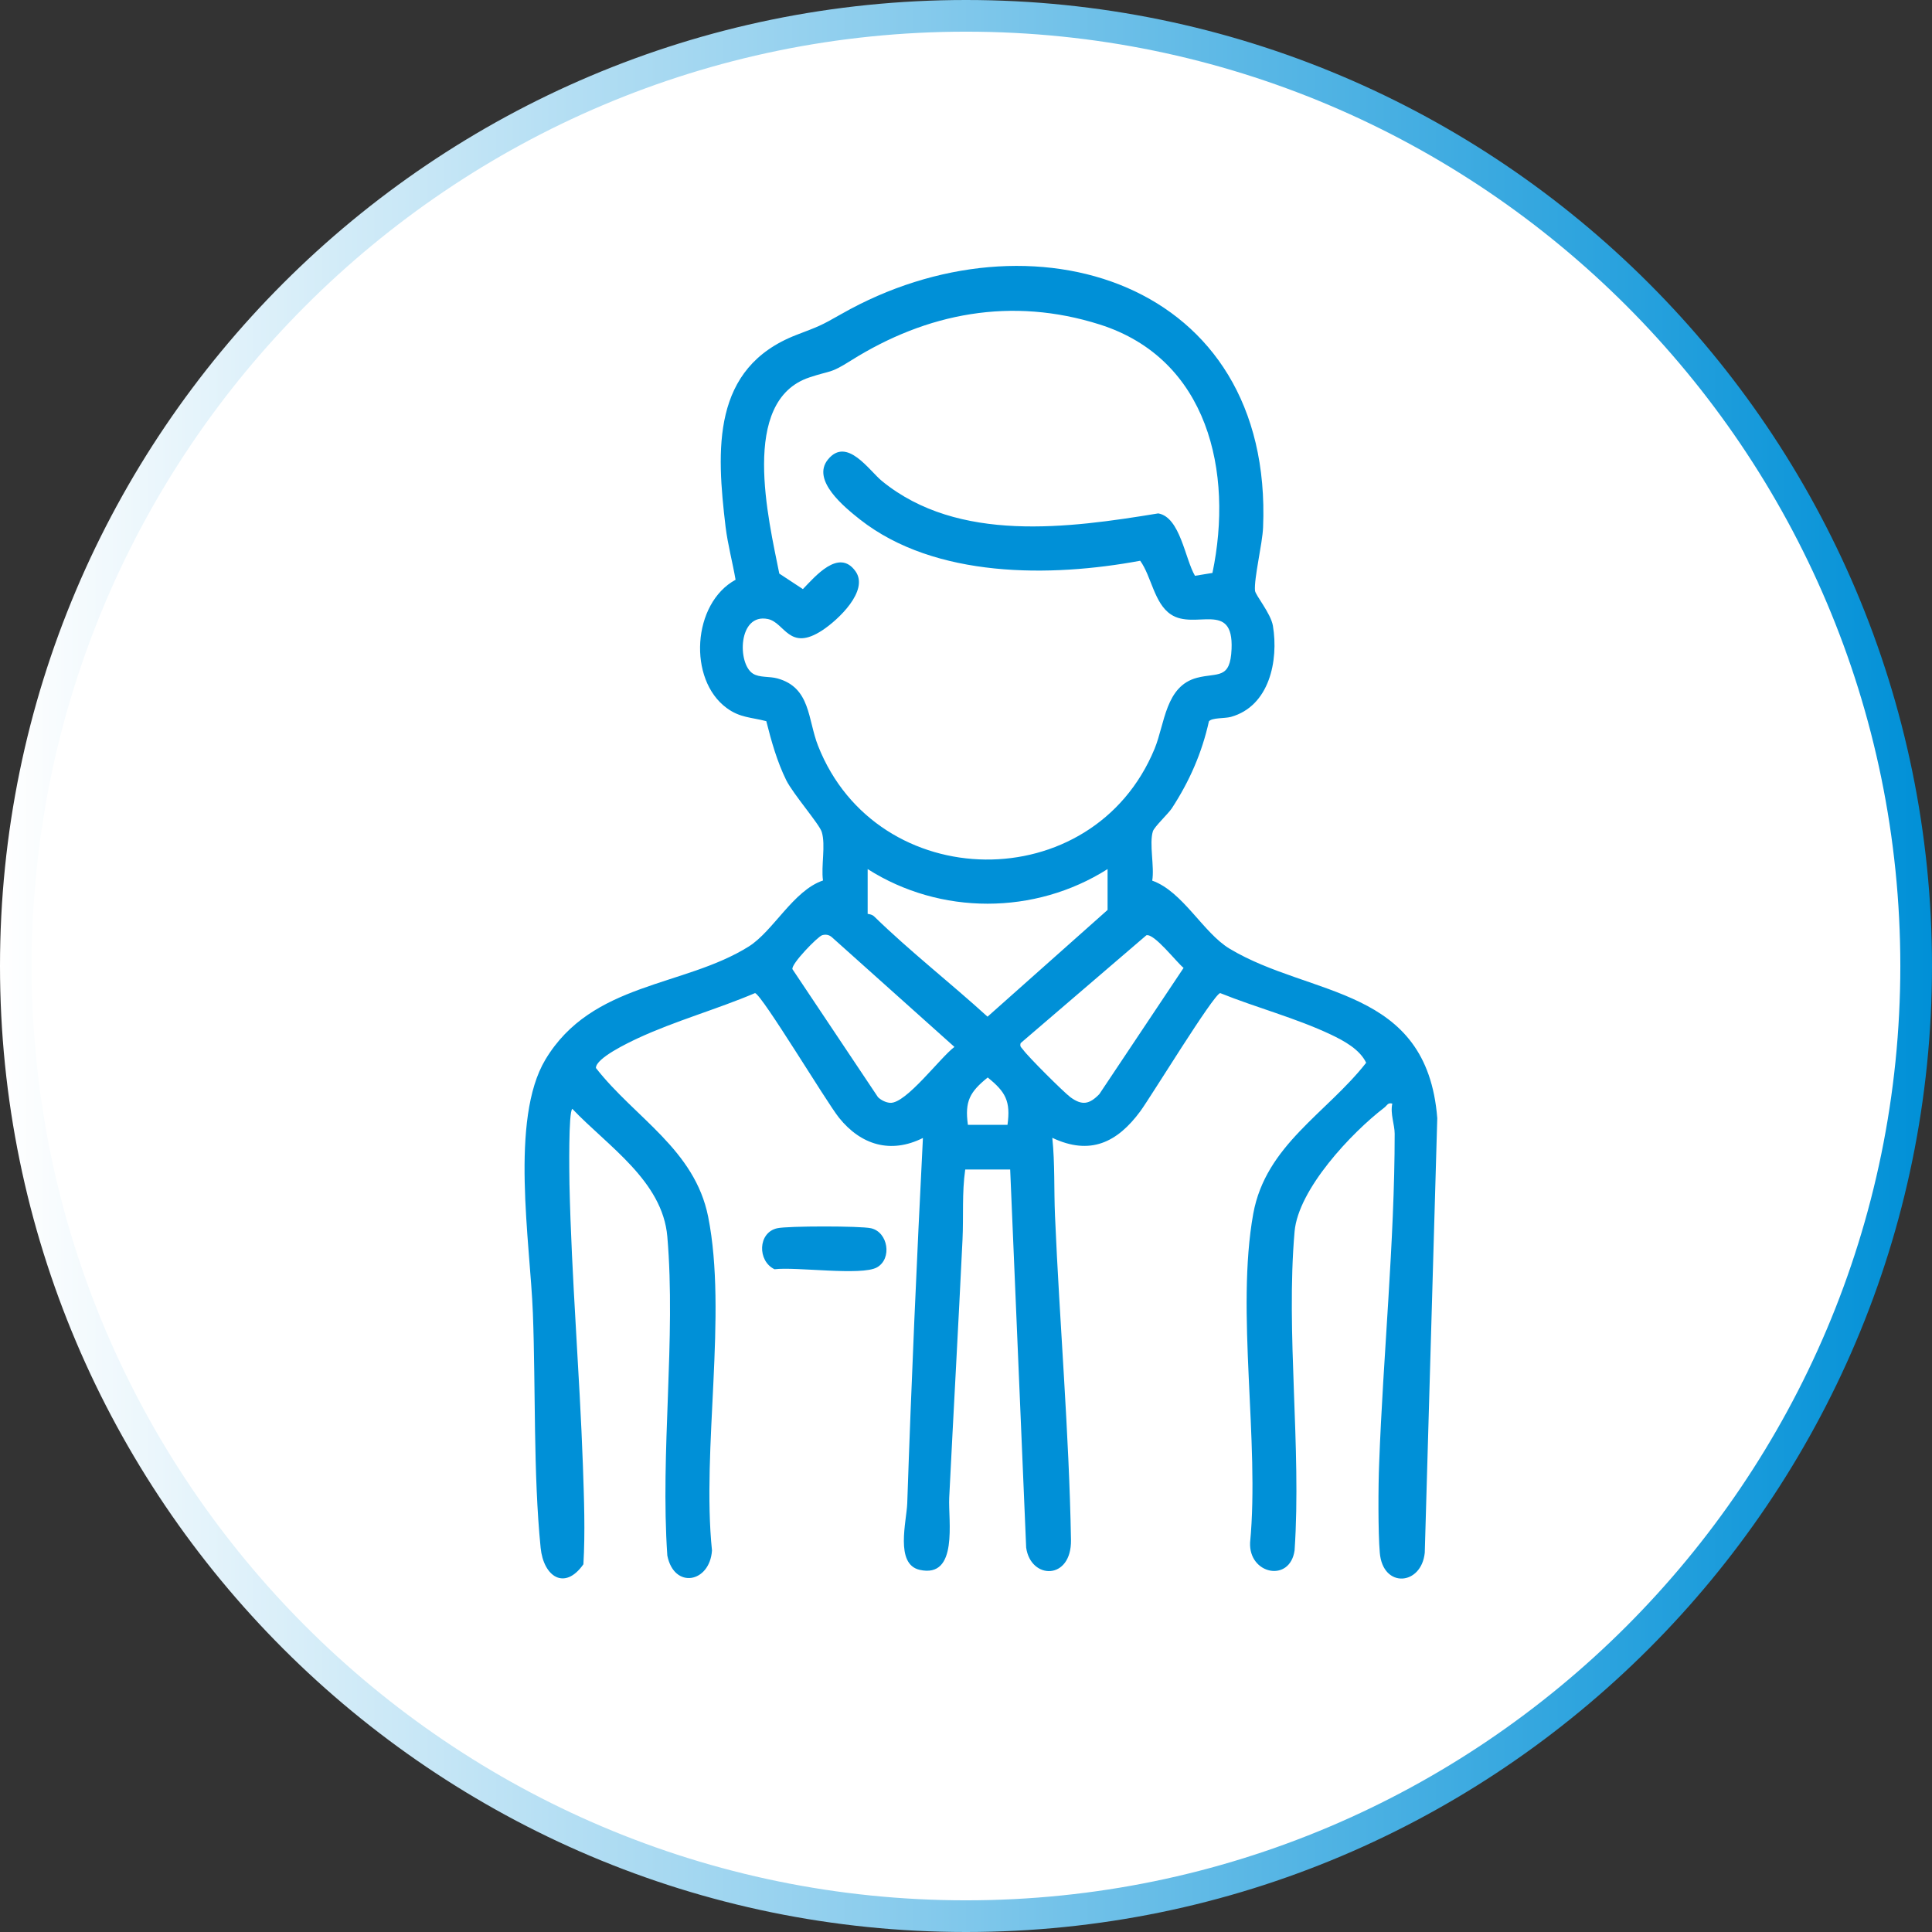
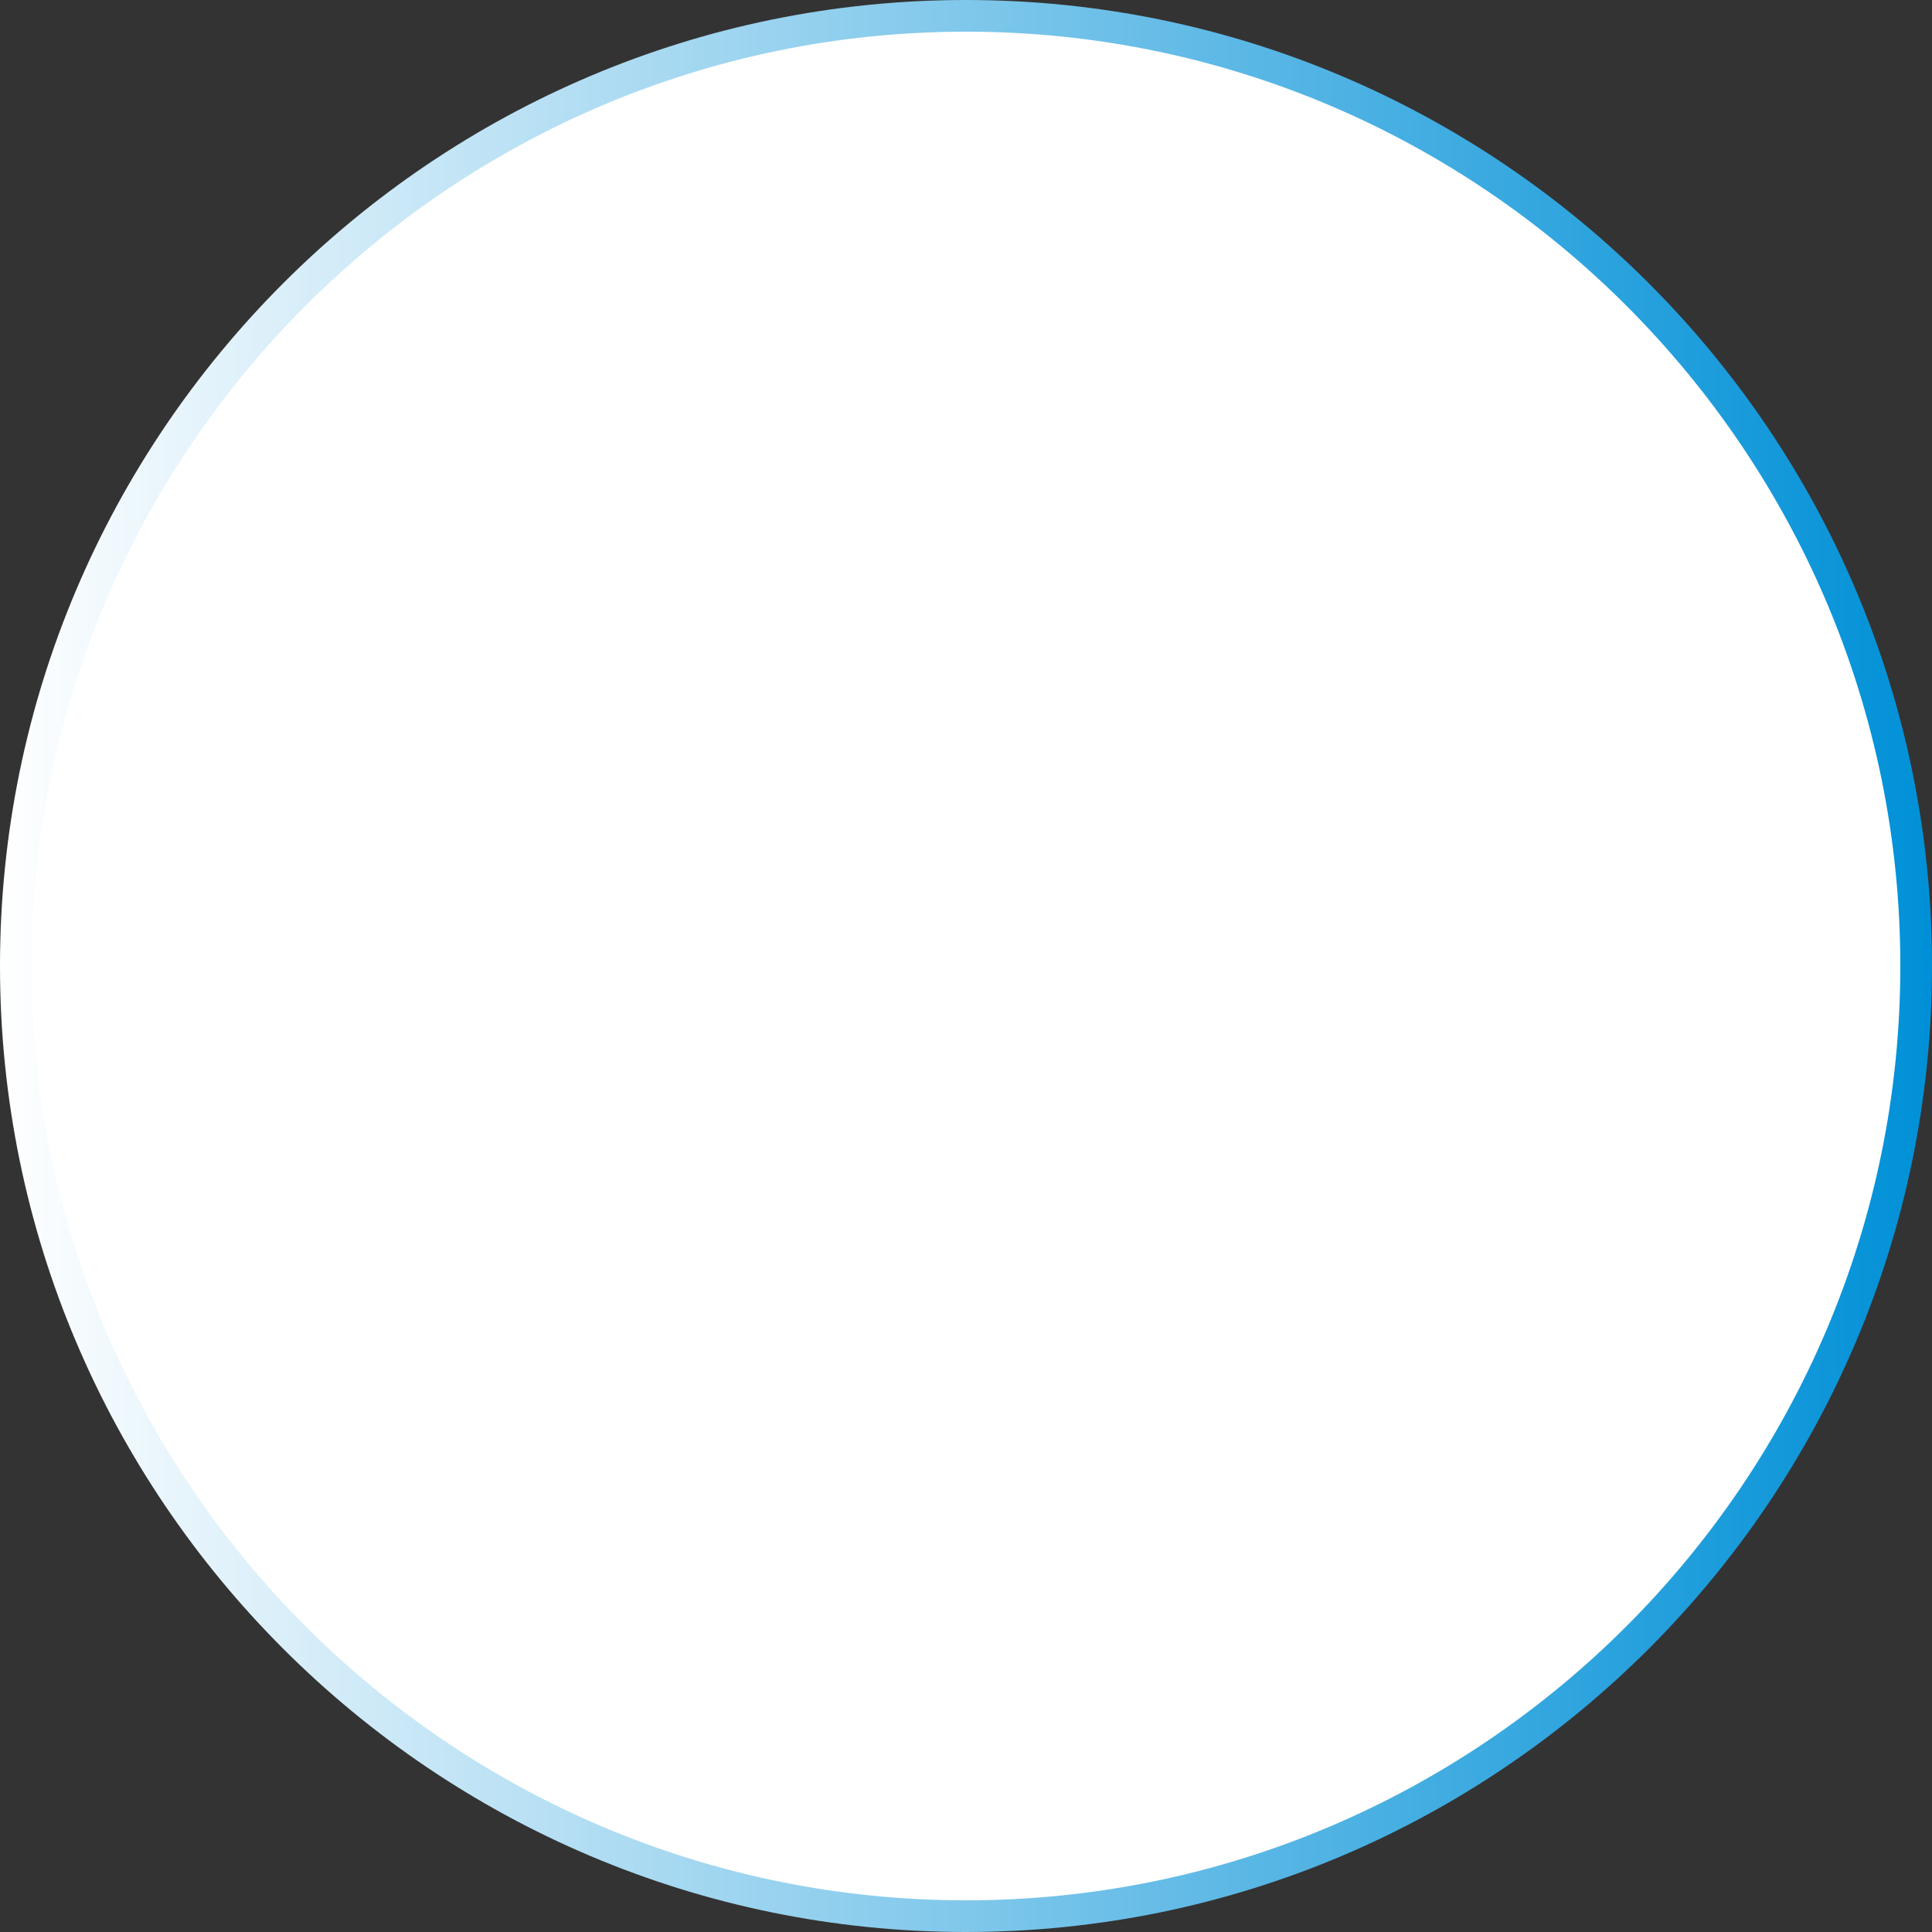
<svg xmlns="http://www.w3.org/2000/svg" id="_圖層_1" data-name="圖層 1" viewBox="0 0 122 122">
  <rect x="0" y="0" width="122" height="122" fill="#333333" stroke="none" />
  <defs>
    <style>
      .cls-1 {
        fill: #0090d7;
      }

      .cls-2 {
        fill: url(#_新增漸層色票_3);
      }

      .cls-3 {
        fill: #fff;
      }
    </style>
    <linearGradient id="_新增漸層色票_3" data-name="新增漸層色票 3" x1="0" y1="61" x2="122" y2="61" gradientUnits="userSpaceOnUse">
      <stop offset="0" stop-color="#fff" />
      <stop offset="1" stop-color="#0090d7" />
    </linearGradient>
  </defs>
  <g>
    <circle class="cls-3" cx="61" cy="61" r="60" />
    <path class="cls-2" d="M61,122C27.36,122,0,94.64,0,61S27.36,0,61,0s61,27.36,61,61-27.36,61-61,61ZM61,2C28.47,2,2,28.47,2,61s26.47,59,59,59,59-26.47,59-59S93.53,2,61,2Z" />
  </g>
  <g>
-     <path class="cls-1" d="M60.95,73.86c-.21,1.46-.1,2.94-.17,4.41-.26,5.43-.57,10.88-.84,16.31-.07,1.41.6,5.11-1.87,4.55-1.57-.36-.82-3.07-.78-4.2.26-7.7.6-15.37.99-23.07-2.04,1.02-3.92.44-5.3-1.28-.8-1-4.84-7.73-5.3-7.87-2.42,1.03-5.03,1.75-7.42,2.86-.57.27-2.63,1.24-2.63,1.87,2.47,3.16,6.24,5.14,7.09,9.4,1.22,6.14-.42,14.67.24,21.07-.14,2.04-2.39,2.46-2.82.32-.45-6.51.55-13.71,0-20.14-.3-3.52-3.77-5.72-6-8.07-.25.19-.19,4.09-.18,4.75.13,5.92.64,11.88.85,17.8.07,2.05.15,4.18.03,6.21-1.19,1.69-2.52.77-2.7-1.04-.47-4.7-.31-10.05-.49-14.82-.17-4.47-1.47-12.23.79-16.01,2.94-4.9,8.74-4.57,12.84-7.14,1.55-.97,2.82-3.54,4.69-4.17-.13-.91.18-2.23-.08-3.07-.16-.5-1.79-2.37-2.24-3.26-.58-1.18-.94-2.46-1.26-3.73-.95-.25-1.66-.21-2.5-.83-2.46-1.8-2.18-6.61.56-8.1-.19-1.1-.49-2.21-.63-3.33-.58-4.87-.9-10.05,4.47-12.13,1.43-.55,1.49-.55,2.84-1.32,11.98-6.82,27.28-2.09,26.63,13.48-.04,1.02-.58,3.21-.51,3.99.03.29.99,1.42,1.13,2.21.37,2.21-.22,5.08-2.65,5.76-.41.11-1.19.04-1.39.28-.44,1.99-1.23,3.79-2.34,5.49-.23.35-1.12,1.18-1.2,1.46-.24.78.11,2.24-.04,3.11,1.94.69,3.21,3.29,4.89,4.3,5.13,3.08,12.45,2.35,13.11,10.7l-.79,27.44c-.21,2.08-2.65,2.27-2.84,0-.11-1.28-.1-4.2-.04-5.63.25-6.82.98-14.03.98-20.83,0-.57-.29-1.26-.15-1.9-.29-.08-.33.12-.5.25-2.08,1.59-5.43,5.15-5.67,7.82-.56,6.43.44,13.63,0,20.14-.29,2.06-2.9,1.51-2.81-.49.61-6.39-.91-14.6.2-20.77.79-4.33,4.63-6.34,7.13-9.53-.41-.85-1.39-1.38-2.23-1.78-2.22-1.05-4.71-1.7-6.99-2.62-.44.11-4.36,6.53-5.04,7.46-1.46,1.98-3.17,2.81-5.56,1.68.17,1.63.1,3.27.17,4.91.29,6.8.89,13.67,1.01,20.48.04,2.56-2.54,2.52-2.83.49l-1.01-23.88h-2.83ZM76.56,36.19c1.34-6.38-.27-13.53-7.12-15.7-5.56-1.76-10.9-.74-15.71,2.28-1.35.85-1.2.59-2.61,1.06-4.44,1.47-2.58,9.01-1.91,12.39l1.49.98c.76-.78,2.27-2.6,3.32-1.13.88,1.23-1.1,3.08-2.09,3.73-2.1,1.38-2.37-.49-3.44-.71-1.89-.39-1.94,2.83-.94,3.45.41.26,1.03.16,1.54.3,2.11.58,1.91,2.59,2.57,4.26,3.73,9.45,17.35,9.63,21.25.18.65-1.58.68-3.96,2.68-4.48,1.31-.34,2.1.13,2.18-1.82.13-3.09-2.32-1.17-3.83-2.18-1.06-.7-1.23-2.41-1.94-3.39-5.65,1.05-12.95,1.12-17.7-2.61-.97-.77-3.08-2.47-2.02-3.78,1.2-1.48,2.61.71,3.43,1.37,4.81,3.91,11.77,2.96,17.43,2.03,1.39.24,1.69,2.88,2.32,3.94l1.1-.18ZM69.94,54.88c-4.59,2.91-10.56,2.92-15.15,0v2.83s.27.02.41.16c2.28,2.22,4.81,4.19,7.16,6.33l7.58-6.74v-2.58ZM51.91,59.06c-.27.08-1.96,1.81-1.87,2.14l5.4,8.08c.19.19.51.35.78.36,1,.05,3.16-2.87,4.05-3.53l-7.73-6.92c-.19-.17-.4-.2-.64-.13ZM64.45,65.87c-.07.24.06.28.16.42.3.43,2.56,2.68,2.99,3,.73.53,1.19.45,1.82-.2l5.32-7.97c-.46-.37-1.85-2.19-2.35-2.06l-7.94,6.81ZM63.62,71.03c.21-1.5-.13-2.09-1.25-2.99-1.12.91-1.46,1.49-1.25,2.99h2.5Z" />
-     <path class="cls-1" d="M49.08,77.56c.65-.15,5.27-.15,5.92,0,1.08.24,1.35,1.92.38,2.47s-5.12-.05-6.47.12c-1.09-.52-1.06-2.32.17-2.59Z" />
-   </g>
+     </g>
</svg>